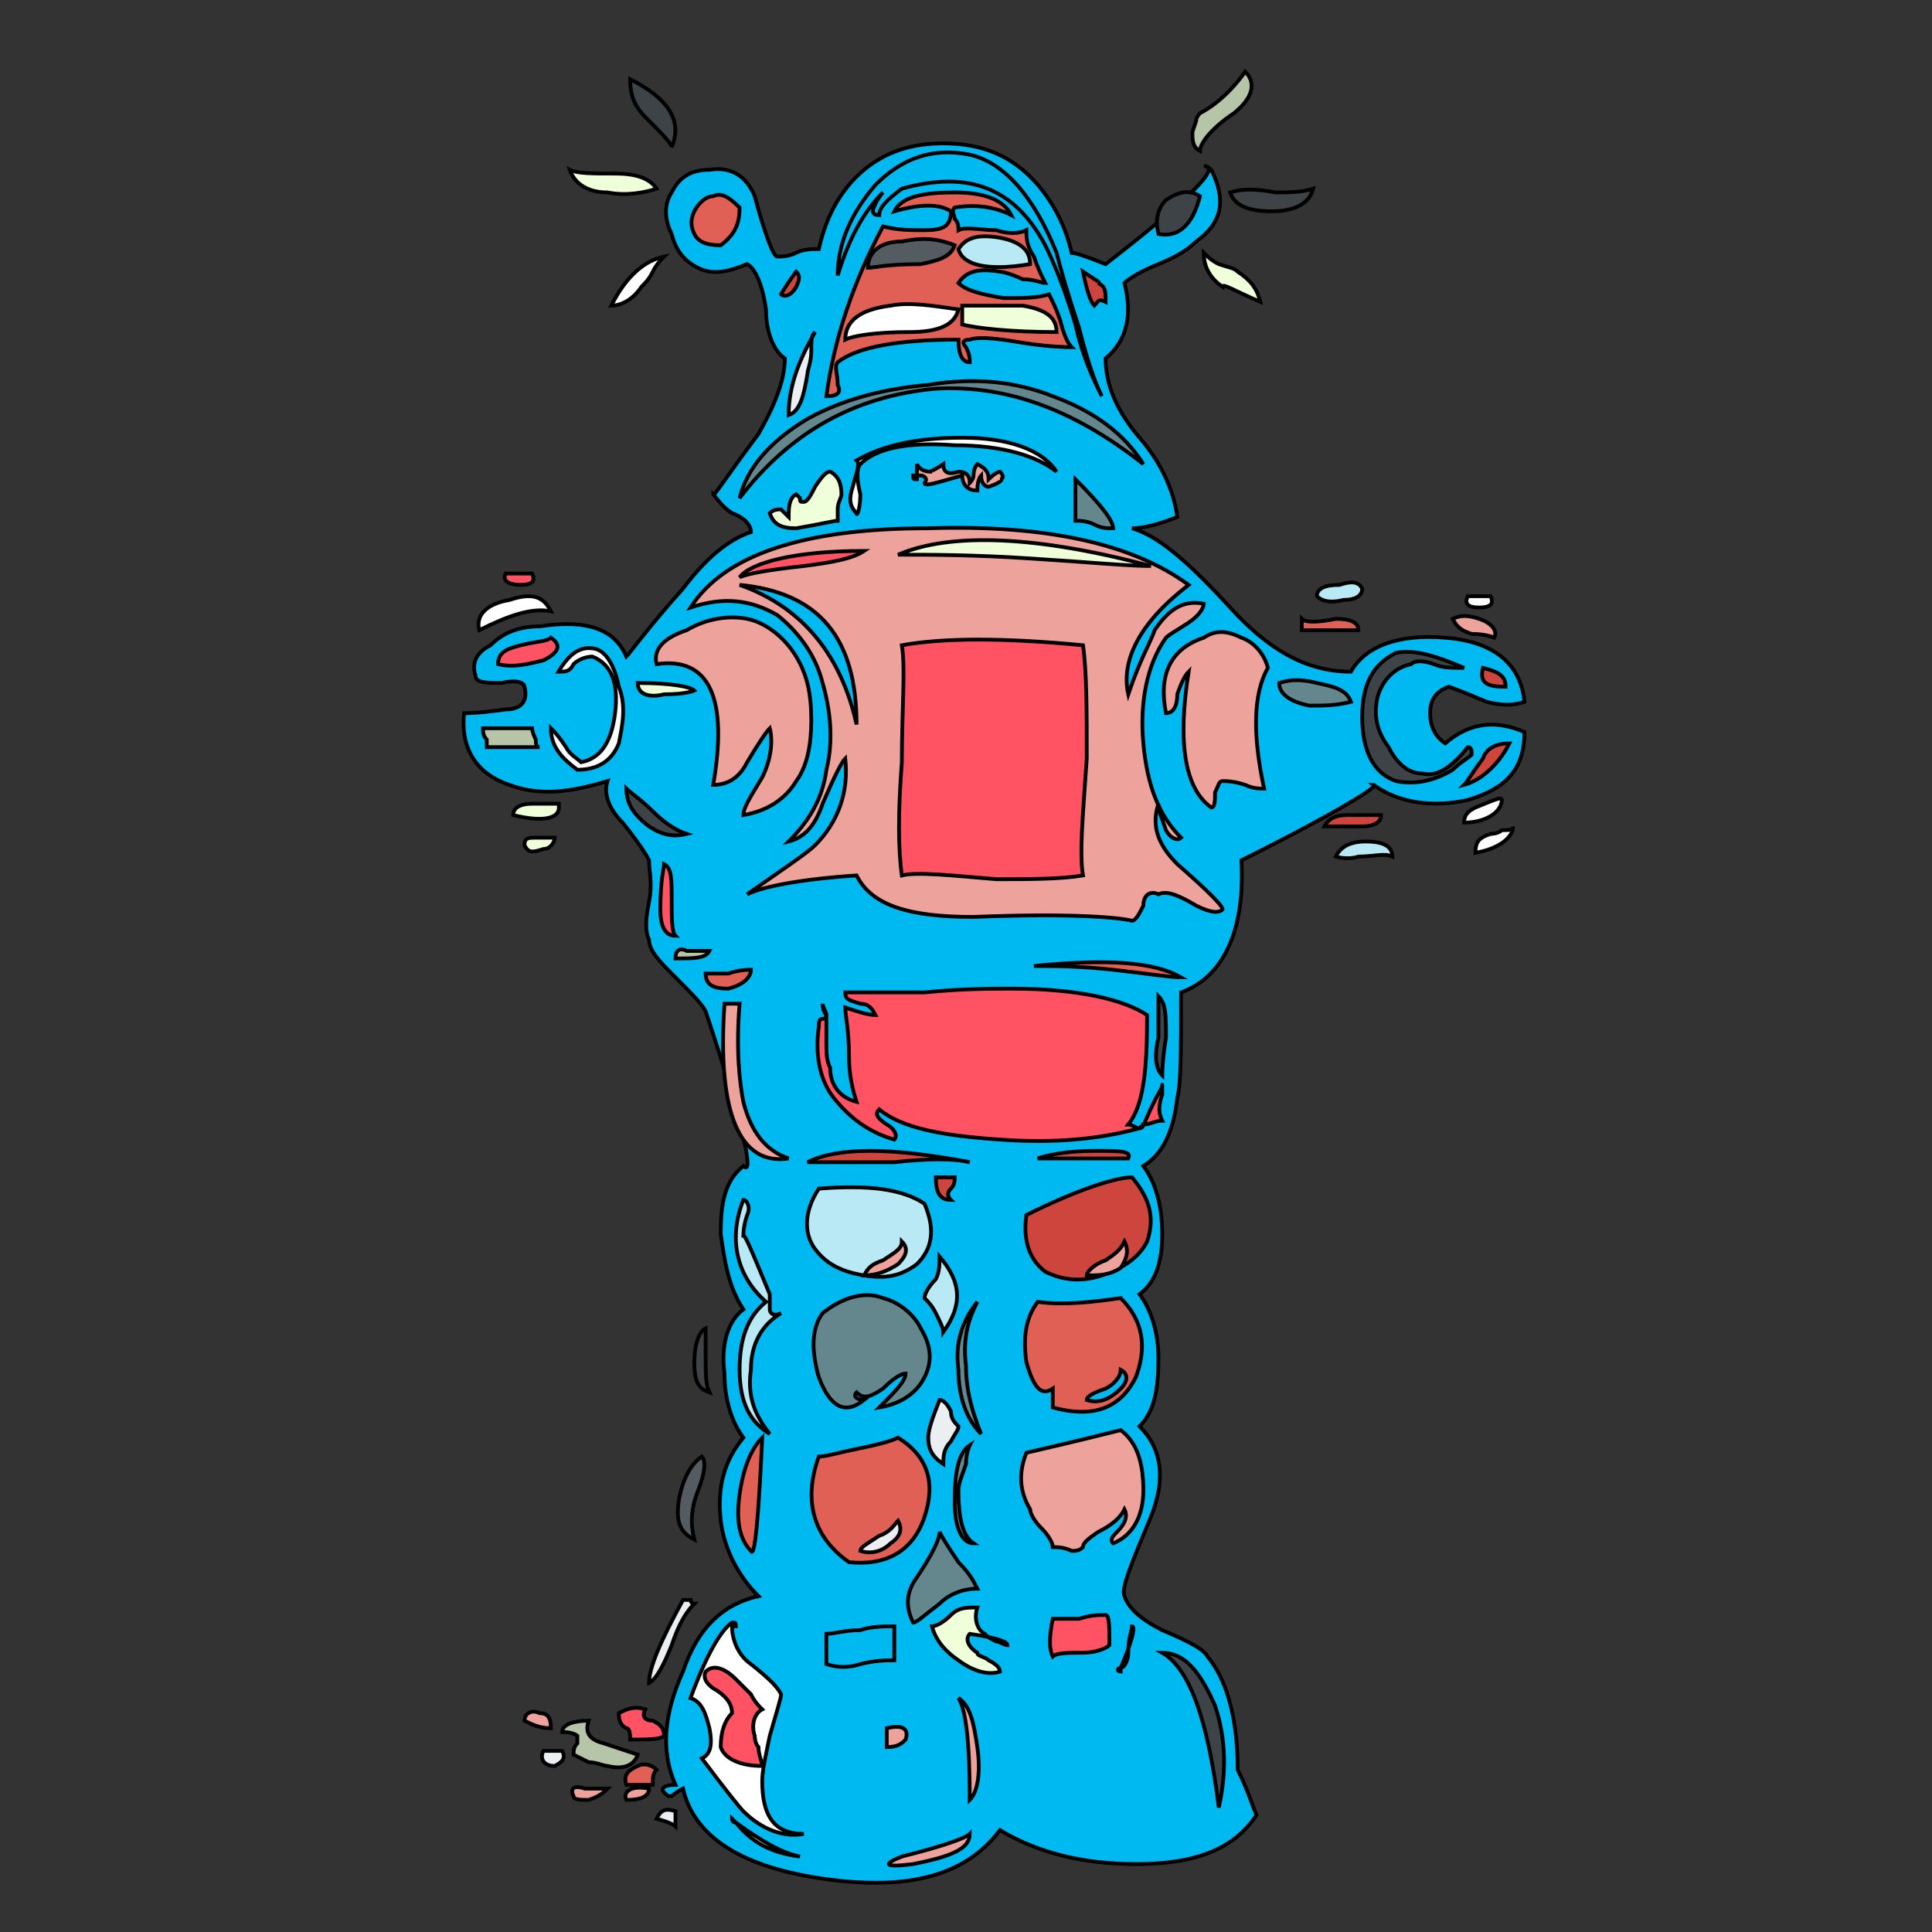
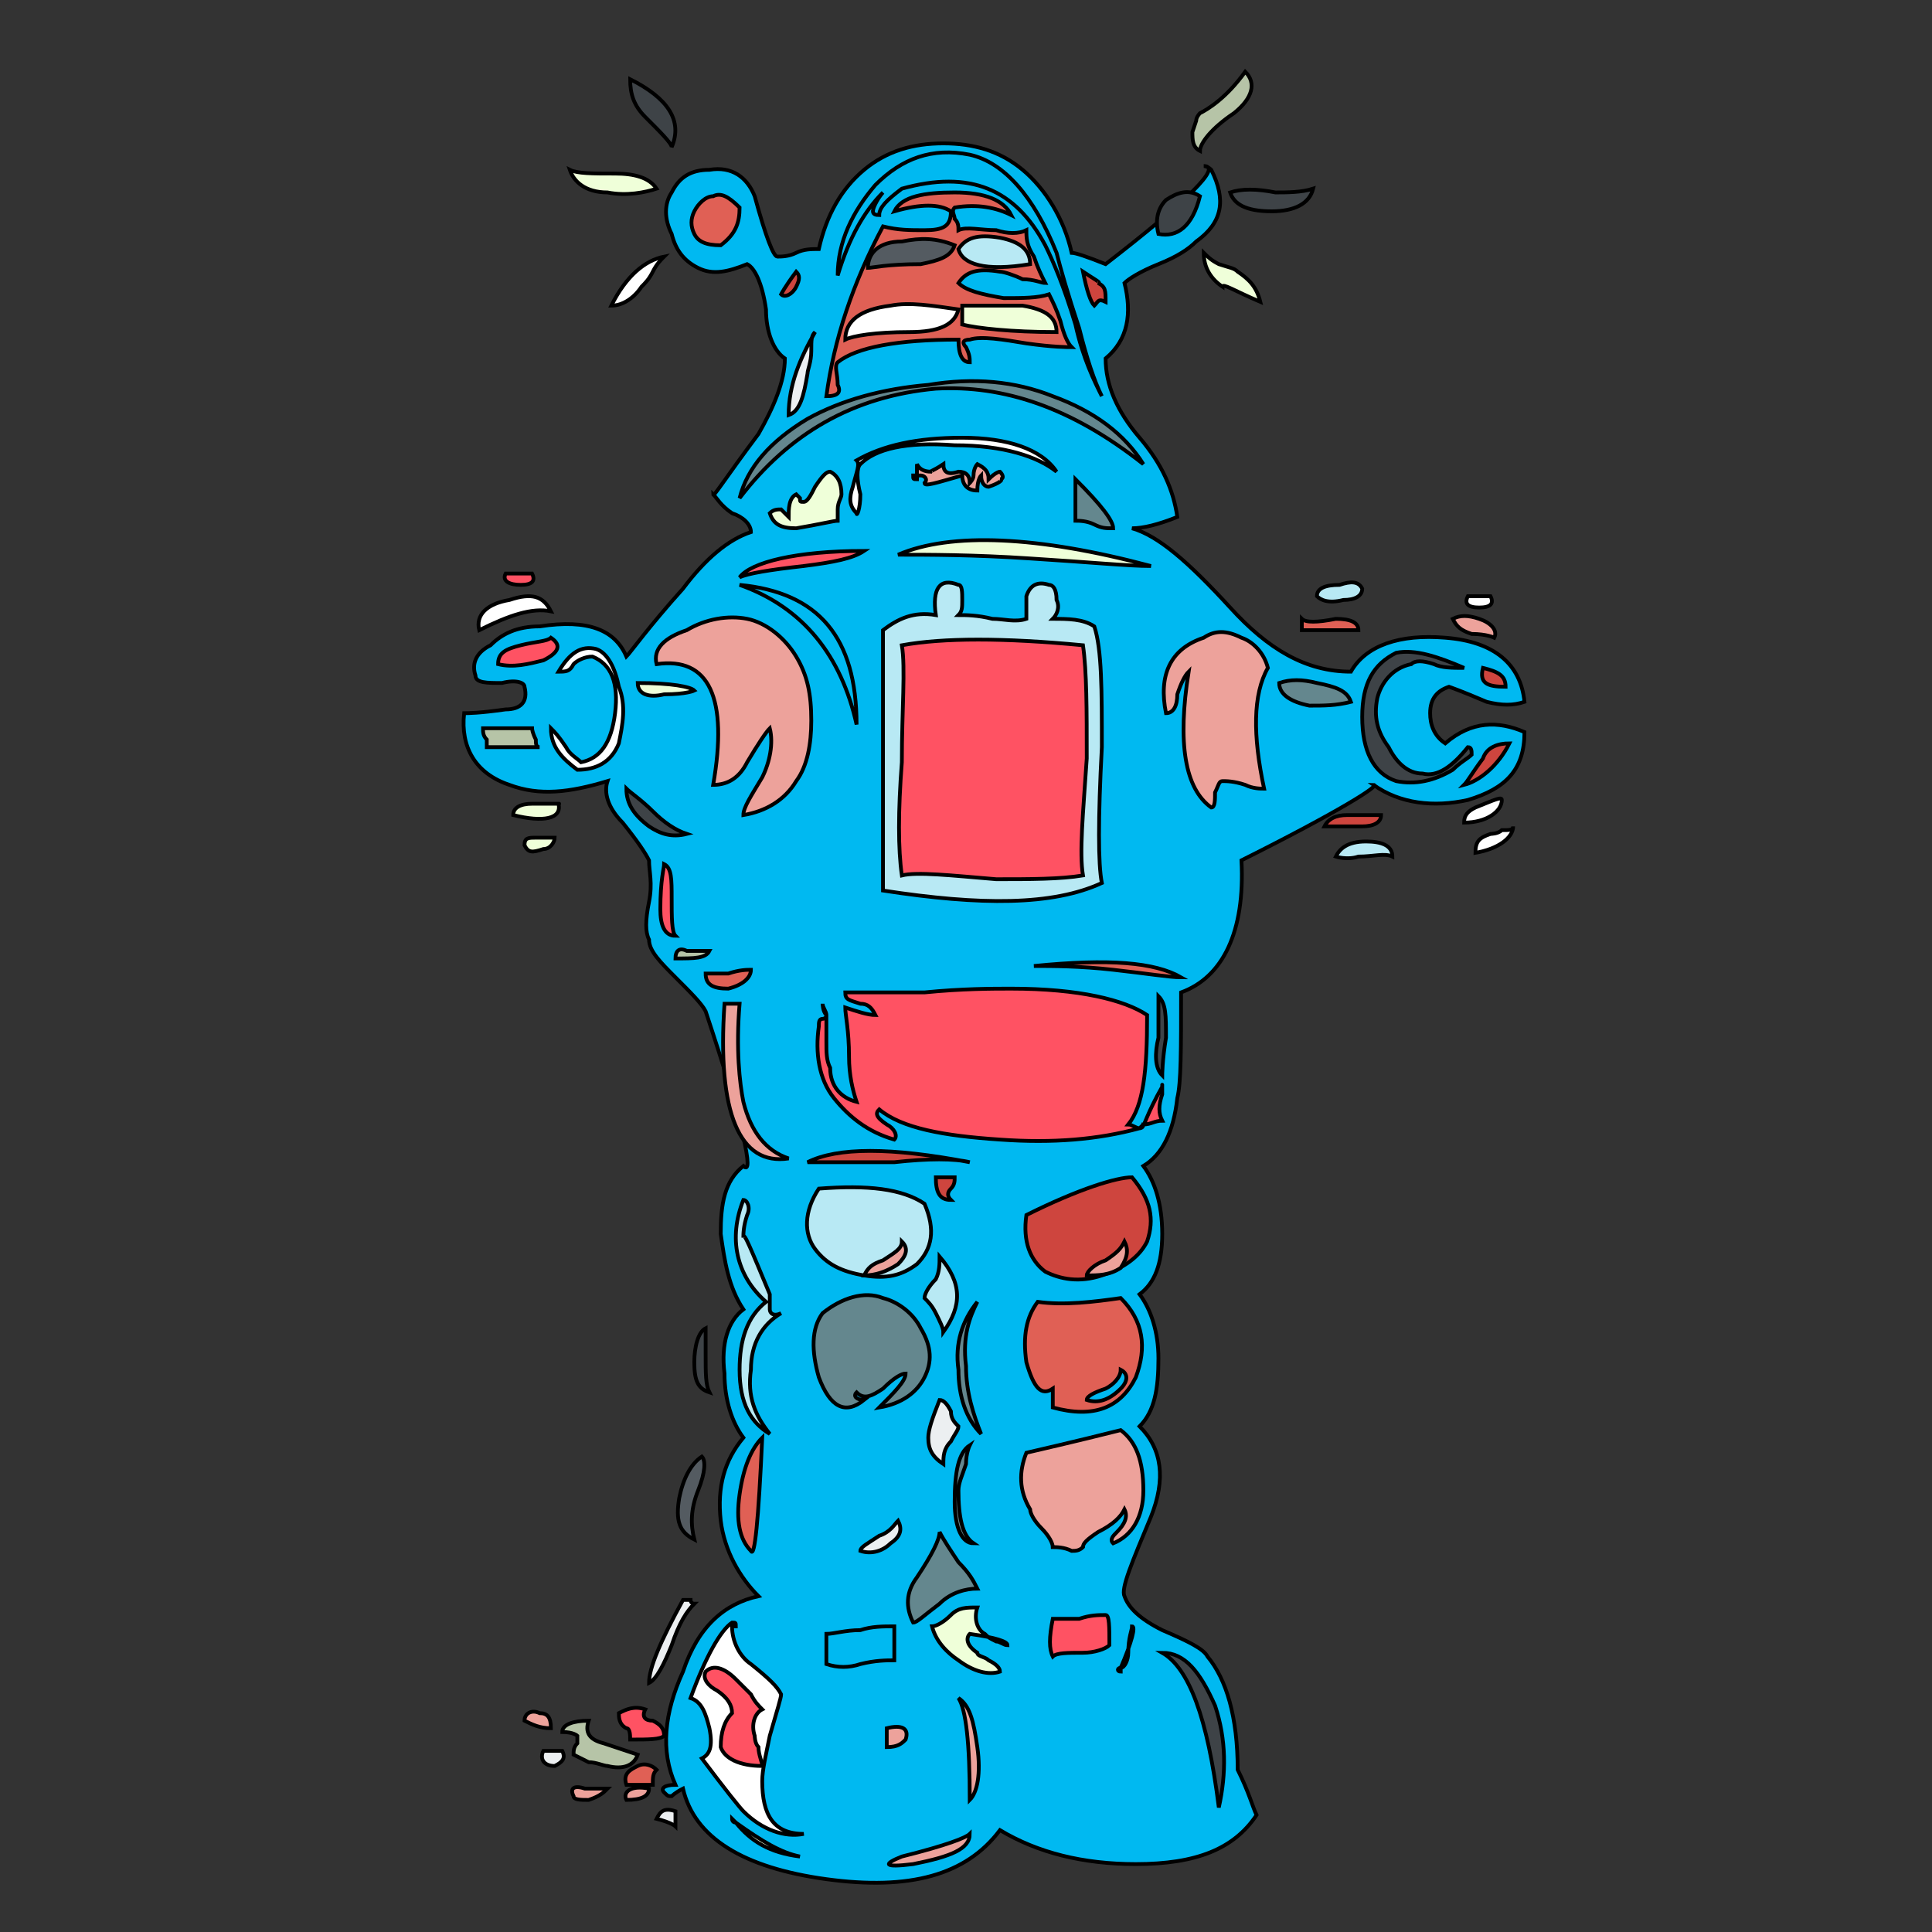
<svg xmlns="http://www.w3.org/2000/svg" id="th_rob_robot-14" width="100%" height="100%" version="1.1" preserveAspectRatio="xMidYMin slice" data-uid="rob_robot-14" data-keyword="rob_robot-14" viewBox="0 0 512 512" data-colors="[&quot;#00b9f1&quot;,&quot;#b6c4a7&quot;,&quot;#b6c4a7&quot;,&quot;#ff5263&quot;,&quot;#ffffff&quot;,&quot;#efffd9&quot;,&quot;#3e4347&quot;,&quot;#b6c4a7&quot;,&quot;#64878e&quot;,&quot;#3e4347&quot;,&quot;#ffffff&quot;,&quot;#efffd9&quot;,&quot;#ff5263&quot;,&quot;#545b61&quot;,&quot;#ce453e&quot;,&quot;#3e4347&quot;,&quot;#ce453e&quot;,&quot;#64878e&quot;,&quot;#b6c4a7&quot;,&quot;#eda29b&quot;,&quot;#e06055&quot;,&quot;#3e4347&quot;,&quot;#ff5263&quot;,&quot;#eda29b&quot;,&quot;#e06055&quot;,&quot;#e06055&quot;,&quot;#eda29b&quot;,&quot;#eda29b&quot;,&quot;#ff5263&quot;,&quot;#efffd9&quot;,&quot;#eda29b&quot;,&quot;#eda29b&quot;,&quot;#ce453e&quot;,&quot;#3e4347&quot;,&quot;#b8e9f4&quot;,&quot;#00b9f1&quot;,&quot;#64878e&quot;,&quot;#eceff1&quot;,&quot;#b8e9f4&quot;,&quot;#eceff1&quot;,&quot;#64878e&quot;,&quot;#eda29b&quot;,&quot;#64878e&quot;,&quot;#64878e&quot;,&quot;#ffffff&quot;,&quot;#efffd9&quot;,&quot;#ffffff&quot;,&quot;#b8e9f4&quot;,&quot;#eda29b&quot;,&quot;#e06055&quot;,&quot;#b6c4a7&quot;,&quot;#ff5263&quot;,&quot;#3e4347&quot;,&quot;#ffffff&quot;,&quot;#b6c4a7&quot;,&quot;#e06055&quot;,&quot;#efffd9&quot;,&quot;#b6c4a7&quot;,&quot;#efffd9&quot;,&quot;#ffffff&quot;,&quot;#eda29b&quot;,&quot;#64878e&quot;,&quot;#64878e&quot;,&quot;#eceff1&quot;,&quot;#eda29b&quot;,&quot;#eceff1&quot;,&quot;#00b9f1&quot;,&quot;#545b61&quot;,&quot;#3e4347&quot;,&quot;#ce453e&quot;,&quot;#3e4347&quot;,&quot;#eceff1&quot;,&quot;#ff5263&quot;,&quot;#b8e9f4&quot;,&quot;#e06055&quot;,&quot;#eceff1&quot;,&quot;#eda29b&quot;,&quot;#ff5263&quot;,&quot;#ff5263&quot;,&quot;#eceff1&quot;,&quot;#eceff1&quot;,&quot;#545b61&quot;,&quot;#00b9f1&quot;,&quot;#3e4347&quot;,&quot;#00b9f1&quot;,&quot;#efffd9&quot;,&quot;#b8e9f4&quot;,&quot;#efffd9&quot;,&quot;#eceff1&quot;,&quot;#545b61&quot;,&quot;#ce453e&quot;,&quot;#efffd9&quot;,&quot;#ffffff&quot;,&quot;#e06055&quot;,&quot;#ce453e&quot;,&quot;#eceff1&quot;,&quot;#545b61&quot;,&quot;#3e4347&quot;,&quot;#b6c4a7&quot;,&quot;#e06055&quot;,&quot;#e06055&quot;,&quot;#b8e9f4&quot;,&quot;#ffffff&quot;,&quot;#b8e9f4&quot;,&quot;#00b9f1&quot;,&quot;#ff5263&quot;,&quot;#efffd9&quot;,&quot;#efffd9&quot;,&quot;#ffffff&quot;,&quot;#efffd9&quot;,&quot;#b8e9f4&quot;,&quot;#545b61&quot;,&quot;#ff5263&quot;]">
  <rect x="0" y="0" width="512" height="512" fill="#333333" stroke="none" />
  <path id="th_rob_robot-14_63" d="M379 189C379 185 381 183 384 182C384 182 387 183 394 186C398 187 401 187 404 186C403 176 396 170 383 169C371 168 362 171 358 178C346 178 336 172 326 161C315 149 307 142 300 140C303 140 307 139 312 137C311 130 308 123 302 116C296 109 293 102 293 95C299 90 300 83 298 75C299 74 302 72 307 70C312 68 315 66 317 64C324 59 325 53 321 45C320 44 319 44 319 44C324 44 315 53 293 70C288 68 285 67 284 67C282 58 277 50 271 45C265 40 258 38 250 38C242 38 235 40 229 45C223 50 219 57 217 66C215 66 213 66 211 67C209 68 207 68 206 68C205 68 203 63 200 52C198 47 194 44 188 45C183 45 180 47 178 51C176 54 176 58 178 62C179 66 181 69 185 71C189 73 193 72 198 70C200 71 202 75 203 82C203 88 205 93 208 95C208 101 205 108 201 115C192 127 189 132 189 131C190 132 191 134 194 136C197 137 199 139 199 141C193 143 187 148 181 156C172 166 167 173 166 174C163 167 156 164 143 166C137 166 133 168 130 171C126 173 125 176 126 179C126 181 129 181 133 181C137 180 139 181 139 182C140 186 138 188 134 188C127 189 124 189 123 189C122 198 126 205 135 208C143 211 151 210 161 207C160 210 161 214 165 218C169 223 171 226 172 228C172 231 173 234 172 239C171 244 171 247 172 249C172 252 175 255 179 259C183 263 186 266 187 268C197 298 200 312 197 309C192 313 191 319 191 327C192 334 193 341 197 347C193 350 191 356 192 364C192 371 194 377 197 381C192 387 190 394 191 403C192 411 196 418 201 423C192 425 185 431 181 443C176 454 175 464 179 473C176 473 175 474 176 475C177 476 177 476 178 476C178 476 179 475 181 474C184 487 197 495 219 498C241 501 256 497 265 485C275 491 287 494 301 494C317 494 327 490 333 481C332 479 331 475 328 469C328 455 325 445 320 439C319 437 315 435 308 432C302 429 299 426 298 423C297 421 300 414 305 402C309 392 308 384 302 378C306 374 307 368 307 360C307 353 305 347 302 343C306 340 308 335 308 327C308 319 306 313 303 309C308 306 311 300 312 291C313 287 313 278 313 263C324 259 330 247 329 228C355 215 366 208 364 208C371 213 380 214 389 212C399 209 404 204 404 194C397 191 390 191 383 197C380 195 379 192 379 189Z " fill-rule="evenodd" fill="#00b9f1" stroke-width="1" stroke="#000000" />
  <path id="th_rob_robot-14_69" d="M160 462C156 461 155 459 156 456C152 456 149 457 149 459C152 459 153 460 153 460L153 462C152 463 152 464 152 465C152 465 154 466 156 467C158 467 160 468 161 468C165 469 168 468 169 465C163 463 160 462 160 462Z " fill-rule="evenodd" fill="#b6c4a7" stroke-width="1" stroke="#000000" />
  <path id="th_rob_robot-14_97" d="M135 159C129 160 126 163 127 167C135 163 141 161 146 162C144 158 141 157 135 159Z " fill-rule="evenodd" fill="#ffffff" stroke-width="1" stroke="#000000" />
  <path id="th_rob_robot-14_100" d="M134 152C133 154 135 155 138 155C141 155 142 154 141 152Z " fill-rule="evenodd" fill="#ff5263" stroke-width="1" stroke="#000000" />
  <path id="th_rob_robot-14_105" d="M170 76C171 75 172 74 173 72C174 70 175 69 176 68C171 69 166 73 162 81C165 81 168 79 170 76Z " fill-rule="evenodd" fill="#ffffff" stroke-width="1" stroke="#000000" />
  <path id="th_rob_robot-14_110" d="M163 46C157 46 153 46 151 45C152 48 155 51 161 51C166 52 171 51 174 50C172 47 168 46 163 46Z " fill-rule="evenodd" fill="#efffd9" stroke-width="1" stroke="#000000" />
  <path id="th_rob_robot-14_111" d="M167 21C167 25 168 28 171 31C175 35 178 38 178 39C181 32 177 26 167 21Z " fill-rule="evenodd" fill="#3e4347" stroke-width="1" stroke="#000000" />
  <path id="th_rob_robot-14_112" d="M327 30C332 26 333 22 330 19C325 26 320 29 318 30C318 30 317 31 317 32L316 35C316 37 316 39 318 40C318 38 321 34 327 30Z " fill-rule="evenodd" fill="#b6c4a7" stroke-width="1" stroke="#000000" />
-   <path id="th_rob_robot-14_0" d="M277 278C275 274 272 273 269 276C265 278 265 281 269 284C274 285 277 283 277 278Z " fill-rule="evenodd" fill="#00b9f1" stroke-width="1" stroke="#000000" />
  <path id="th_rob_robot-14_1" d="M243 282C244 284 245 284 247 284C250 281 252 279 252 277C246 274 242 274 240 279C241 279 242 280 243 282Z " fill-rule="evenodd" fill="#00b9f1" stroke-width="1" stroke="#000000" />
  <path id="th_rob_robot-14_2" d="M247 198L280 198C283 191 283 184 280 177C277 176 271 175 264 176C254 176 248 176 247 176C244 185 244 192 247 198Z " fill-rule="evenodd" fill="#ffffff" stroke-width="1" stroke="#000000" />
  <path id="th_rob_robot-14_3" d="M238 233C237 226 236 216 237 203C237 185 237 174 237 171C237 169 238 168 240 167C243 167 251 167 265 167C275 167 282 167 288 168C290 189 290 211 288 233C271 236 254 236 238 233Z " fill-rule="evenodd" fill="#eda29b" stroke-width="1" stroke="#000000" />
  <path id="th_rob_robot-14_4" d="M279 164C280 163 281 161 280 159C280 156 279 155 278 155C275 154 273 155 272 158C272 159 272 160 272 162C272 163 272 164 272 164C269 165 266 164 263 164C259 163 256 163 254 163C255 162 255 161 255 159C255 157 255 155 254 155C249 153 247 156 248 163C242 162 238 164 234 167C234 196 234 219 234 236C260 240 279 240 292 234C291 229 291 217 292 198C292 183 292 172 290 166C287 164 283 164 279 164Z " fill-rule="evenodd" fill="#b8e9f4" stroke-width="1" stroke="#000000" />
  <path id="th_rob_robot-14_5" d="M254 75C251 72 246 71 239 72C232 73 228 75 227 78C239 81 248 80 254 75Z " fill-rule="evenodd" fill="#545b61" stroke-width="1" stroke="#000000" />
  <path id="th_rob_robot-14_6" d="M393 201C394 198 397 197 400 197C397 203 392 207 388 208C389 207 390 205 393 201Z " fill-rule="evenodd" fill="#ce453e" stroke-width="1" stroke="#000000" />
  <path id="th_rob_robot-14_7" d="M361 190C361 181 364 176 370 173C375 172 381 174 388 177C385 177 382 177 380 176C377 175 375 175 374 176C369 177 366 181 365 185C364 190 365 194 368 198C370 202 373 205 377 205C381 206 385 203 389 198C390 198 390 199 390 200C389 201 387 202 385 204C380 207 375 208 370 207C364 205 361 199 361 190Z " fill-rule="evenodd" fill="#3e4347" stroke-width="1" stroke="#000000" />
  <path id="th_rob_robot-14_8" d="M399 182C394 182 392 181 393 177C397 178 399 179 399 182Z " fill-rule="evenodd" fill="#ce453e" stroke-width="1" stroke="#000000" />
  <path id="th_rob_robot-14_9" d="M349 181C354 182 357 183 358 186C354 187 351 187 347 187C342 186 339 184 339 181C342 180 345 180 349 181Z " fill-rule="evenodd" fill="#64878e" stroke-width="1" stroke="#000000" />
  <path id="th_rob_robot-14_10" d="M330 208C327 207 325 207 324 207C323 207 323 208 322 210C322 212 322 214 321 214C314 209 312 197 315 178C314 179 313 181 312 184C312 187 311 189 309 189C307 179 310 172 319 169C322 167 325 167 329 169C332 170 335 173 336 177C332 184 332 195 335 209C334 209 332 209 330 208Z " fill-rule="evenodd" fill="#eda29b" stroke-width="1" stroke="#000000" />
-   <path id="th_rob_robot-14_11" d="M303 240C302 242 301 244 300 244C296 243 282 242 258 243C241 243 231 240 227 232C212 233 202 235 198 237C208 230 214 226 216 224C222 218 225 210 224 201C223 202 221 206 218 213C216 219 213 222 209 223C214 218 218 212 219 204C221 196 220 188 218 181C216 173 211 167 206 163C199 159 192 158 183 161C192 147 213 140 246 140C277 139 300 144 315 155C302 165 297 175 299 184C302 175 305 170 306 167C310 161 314 159 319 160C319 161 318 163 315 165C312 167 310 168 309 169C304 176 302 186 303 197C304 208 307 216 313 222C312 223 310 222 309 220C308 217 307 215 307 213C305 219 307 224 312 229C320 236 324 240 324 241C323 242 321 242 317 240C312 237 309 236 307 237C305 236 303 237 303 240Z " fill-rule="evenodd" fill="#eda29b" stroke-width="1" stroke="#000000" />
  <path id="th_rob_robot-14_12" d="M313 259C310 259 304 258 295 257C286 256 279 256 274 256C294 254 306 255 313 259Z " fill-rule="evenodd" fill="#e06055" stroke-width="1" stroke="#000000" />
  <path id="th_rob_robot-14_13" d="M307 275C307 270 307 266 307 264C309 266 309 269 309 275C308 281 308 285 308 285C306 283 306 279 307 275Z " fill-rule="evenodd" fill="#3e4347" stroke-width="1" stroke="#000000" />
  <path id="th_rob_robot-14_14" d="M303 298C303 299 302 299 302 299C291 302 279 303 265 302C250 301 239 299 233 294C232 295 232 296 235 298C237 299 238 301 237 302C230 300 225 296 221 291C217 286 216 279 217 272C217 271 217 270 218 270C218 270 219 270 219 269C218 268 218 266 218 266C218 267 219 268 219 269C219 270 219 272 219 276C219 279 219 281 220 283C220 288 223 291 227 292C226 289 225 285 225 280C225 273 224 269 224 267C227 268 230 269 232 269C231 267 230 266 228 266C225 265 224 265 224 263C228 263 235 263 245 263C255 262 263 262 268 262C286 262 298 265 304 269C304 284 303 293 299 298C300 298 301 299 302 299L303 298C303 299 304 295 308 288C308 287 308 287 308 290C307 293 307 295 308 297C306 297 305 298 303 298Z " fill-rule="evenodd" fill="#ff5263" stroke-width="1" stroke="#000000" />
-   <path id="th_rob_robot-14_15" d="M275 307C278 306 283 305 290 305C297 305 300 305 299 307Z " fill-rule="evenodd" fill="#ce453e" stroke-width="1" stroke="#000000" />
  <path id="th_rob_robot-14_16" d="M300 312C305 318 306 323 304 329C302 333 298 336 292 338C286 340 281 339 277 337C273 334 271 329 272 322C286 315 296 312 300 312Z " fill-rule="evenodd" fill="#ce453e" stroke-width="1" stroke="#000000" />
  <path id="th_rob_robot-14_17" d="M279 368C276 370 274 368 272 361C271 354 272 349 275 345C282 346 290 345 297 344C303 350 304 357 301 365C297 373 290 376 279 373Z " fill-rule="evenodd" fill="#e06055" stroke-width="1" stroke="#000000" />
  <path id="th_rob_robot-14_18" d="M296 406C298 404 299 402 298 400C297 402 295 404 291 406C288 408 287 409 287 410C286 411 285 411 284 411C282 410 280 410 279 410C279 409 278 407 276 405C274 403 273 401 273 400C270 395 270 390 272 385C285 382 293 380 297 379C301 382 303 387 303 395C303 402 300 407 295 409C294 408 295 407 296 406Z " fill-rule="evenodd" fill="#eda29b" stroke-width="1" stroke="#000000" />
  <path id="th_rob_robot-14_19" d="M299 438C299 440 298 442 297 442C297 443 297 443 297 443C296 443 296 442 297 442C300 435 301 431 300 431C300 432 299 434 299 438Z " fill-rule="evenodd" fill="#00b9f1" stroke-width="1" stroke="#000000" />
  <path id="th_rob_robot-14_20" d="M287 438C283 438 280 438 279 439C278 437 278 434 279 429C281 429 284 429 286 429C289 428 291 428 293 428C294 428 294 431 294 436C293 437 290 438 287 438Z " fill-rule="evenodd" fill="#ff5263" stroke-width="1" stroke="#000000" />
  <path id="th_rob_robot-14_21" d="M254 440C251 438 248 435 247 431C248 431 250 430 252 428C254 426 256 426 259 426C258 429 259 432 261 433C262 434 262 434 264 435C265 435 266 436 267 436C267 435 264 434 257 433C256 434 256 436 259 438C259 439 261 439 262 440C264 441 265 442 265 443C262 444 258 443 254 440Z " fill-rule="evenodd" fill="#efffd9" stroke-width="1" stroke="#000000" />
  <path id="th_rob_robot-14_22" d="M254 450C257 452 258 456 259 463C260 470 259 475 257 477C257 462 256 453 254 450Z " fill-rule="evenodd" fill="#eda29b" stroke-width="1" stroke="#000000" />
  <path id="th_rob_robot-14_23" d="M239 492C251 489 256 487 257 486C257 490 252 492 242 494C234 495 234 494 239 492Z " fill-rule="evenodd" fill="#eda29b" stroke-width="1" stroke="#000000" />
  <path id="th_rob_robot-14_24" d="M219 433C221 433 224 432 228 432C231 431 234 431 237 431L237 440C235 440 232 440 228 441C225 442 222 442 219 441Z " fill-rule="evenodd" fill="#00b9f1" stroke-width="1" stroke="#000000" />
-   <path id="th_rob_robot-14_25" d="M227 384C232 383 236 382 238 381C246 386 248 393 245 402C242 411 235 415 225 414C215 407 213 397 217 386C219 386 222 385 227 384Z " fill-rule="evenodd" fill="#e06055" stroke-width="1" stroke="#000000" />
  <path id="th_rob_robot-14_26" d="M245 319C248 326 247 331 243 335C239 338 235 339 229 338C223 337 219 335 216 331C213 327 213 321 217 315C230 314 239 315 245 319Z " fill-rule="evenodd" fill="#b8e9f4" stroke-width="1" stroke="#000000" />
  <path id="th_rob_robot-14_27" d="M257 308C253 307 246 307 237 308C226 308 219 308 214 308C222 304 236 304 257 308Z " fill-rule="evenodd" fill="#ce453e" stroke-width="1" stroke="#000000" />
  <path id="th_rob_robot-14_28" d="M253 398C253 390 254 385 257 383C257 383 256 385 256 388C255 391 254 393 254 395C254 402 255 407 258 409C255 409 253 405 253 398Z " fill-rule="evenodd" fill="#64878e" stroke-width="1" stroke="#000000" />
  <path id="th_rob_robot-14_29" d="M252 374C252 376 253 377 254 378C254 379 253 380 252 382C250 384 250 386 250 388C247 386 246 384 246 381C246 379 247 376 249 371C250 371 251 372 252 374Z " fill-rule="evenodd" fill="#eceff1" stroke-width="1" stroke="#000000" />
  <path id="th_rob_robot-14_30" d="M250 353C250 352 249 350 248 348C247 346 246 345 245 344C245 343 246 341 248 339C249 337 249 335 249 333C255 340 255 346 250 353Z " fill-rule="evenodd" fill="#b8e9f4" stroke-width="1" stroke="#000000" />
  <path id="th_rob_robot-14_31" d="M248 312L253 312C253 313 253 314 252 315C251 316 251 317 252 318C249 318 248 316 248 312Z " fill-rule="evenodd" fill="#ce453e" stroke-width="1" stroke="#000000" />
  <path id="th_rob_robot-14_32" d="M229 371C224 375 220 373 217 365C215 358 215 352 218 348C223 344 229 342 234 344C238 345 242 348 244 352C247 357 247 361 245 365C243 369 239 372 233 373C237 369 240 366 240 364C239 364 237 365 234 368C231 370 229 371 227 369C226 370 227 371 229 371Z " fill-rule="evenodd" fill="#64878e" stroke-width="1" stroke="#000000" />
  <path id="th_rob_robot-14_33" d="M235 463L235 458C239 457 241 458 240 461C239 462 238 463 235 463Z " fill-rule="evenodd" fill="#eda29b" stroke-width="1" stroke="#000000" />
  <path id="th_rob_robot-14_34" d="M254 414C257 417 258 419 259 421C256 421 252 422 249 425C245 428 243 430 242 430C240 426 240 422 243 418C247 412 249 408 249 406C250 408 252 411 254 414Z " fill-rule="evenodd" fill="#64878e" stroke-width="1" stroke="#000000" />
  <path id="th_rob_robot-14_35" d="M254 363C253 356 255 350 259 345C257 349 255 354 256 362C256 369 258 375 260 380C256 376 254 370 254 363Z " fill-rule="evenodd" fill="#64878e" stroke-width="1" stroke="#000000" />
  <path id="th_rob_robot-14_36" d="M188 458C187 454 186 451 183 450C187 439 191 432 194 430C195 430 195 430 195 431C195 431 195 431 194 431C194 435 196 439 199 441C204 445 206 447 207 449C207 450 206 453 204 460C203 465 202 469 202 472C202 481 205 486 213 486C208 487 202 485 197 480C196 479 192 474 186 466C188 465 189 463 188 458Z " fill-rule="evenodd" fill="#ffffff" stroke-width="1" stroke="#000000" />
  <path id="th_rob_robot-14_37" d="M194 482L195 483C202 488 207 491 212 492C204 491 199 488 195 483C194 483 194 482 194 482Z " fill-rule="evenodd" fill="#efffd9" stroke-width="1" stroke="#000000" />
  <path id="th_rob_robot-14_38" d="M196 396C197 389 199 384 202 381C201 403 200 413 199 411C196 408 195 403 196 396Z " fill-rule="evenodd" fill="#e06055" stroke-width="1" stroke="#000000" />
  <path id="th_rob_robot-14_39" d="M197 318C198 318 199 320 198 322C197 325 197 327 197 328C197 326 199 331 204 343C204 343 204 345 204 347C204 348 205 349 207 348C202 351 199 356 199 363C198 370 200 375 204 380C199 377 196 372 196 363C196 355 198 349 203 345C195 338 193 328 197 318Z " fill-rule="evenodd" fill="#b8e9f4" stroke-width="1" stroke="#000000" />
  <path id="th_rob_robot-14_40" d="M196 266C195 278 196 287 197 292C199 300 203 305 209 307C196 309 190 295 192 266Z " fill-rule="evenodd" fill="#eda29b" stroke-width="1" stroke="#000000" />
  <path id="th_rob_robot-14_41" d="M193 258C196 257 198 257 199 257C199 259 197 261 193 262C189 262 187 261 187 258C189 258 191 258 193 258Z " fill-rule="evenodd" fill="#e06055" stroke-width="1" stroke="#000000" />
  <path id="th_rob_robot-14_42" d="M182 252C186 252 188 252 188 252C187 254 184 254 179 254C179 252 180 251 182 252Z " fill-rule="evenodd" fill="#b6c4a7" stroke-width="1" stroke="#000000" />
  <path id="th_rob_robot-14_43" d="M178 238C178 243 178 247 179 248C176 248 175 245 175 241C175 233 176 230 176 229C178 230 178 233 178 238Z " fill-rule="evenodd" fill="#ff5263" stroke-width="1" stroke="#000000" />
  <path id="th_rob_robot-14_44" d="M173 215C176 218 179 220 182 221C178 222 175 221 172 219C168 216 166 213 166 209C167 210 170 212 173 215Z " fill-rule="evenodd" fill="#3e4347" stroke-width="1" stroke="#000000" />
  <path id="th_rob_robot-14_45" d="M146 193C147 194 148 195 150 198C151 200 153 201 154 202C159 201 162 197 163 189C164 181 162 176 157 174C155 174 153 175 152 176C151 178 150 178 148 178C151 173 154 171 158 172C161 173 163 177 164 182C166 187 165 192 164 197C162 202 158 204 153 204C149 201 146 198 146 193Z " fill-rule="evenodd" fill="#ffffff" stroke-width="1" stroke="#000000" />
  <path id="th_rob_robot-14_46" d="M129 196C128 195 128 194 128 193L141 193C141 193 141 194 142 196C142 197 142 198 143 198C141 198 137 198 129 198C129 197 129 197 129 196Z " fill-rule="evenodd" fill="#b6c4a7" stroke-width="1" stroke="#000000" />
  <path id="th_rob_robot-14_47" d="M138 171C142 170 145 170 146 169C149 171 148 173 144 175C140 176 136 177 132 176C132 173 134 172 138 171Z " fill-rule="evenodd" fill="#ff5263" stroke-width="1" stroke="#000000" />
  <path id="th_rob_robot-14_48" d="M176 184C172 185 169 184 169 181C178 181 183 182 184 183C184 183 182 184 176 184Z " fill-rule="evenodd" fill="#efffd9" stroke-width="1" stroke="#000000" />
  <path id="th_rob_robot-14_49" d="M211 174C214 179 215 184 215 191C215 197 214 203 211 207C208 212 203 215 197 216C197 214 199 211 202 206C204 202 205 197 204 193C203 194 201 197 198 202C196 206 193 208 189 208C193 185 188 174 174 176C173 172 176 169 182 167C187 164 193 163 198 164C203 165 208 169 211 174Z " fill-rule="evenodd" fill="#eda29b" stroke-width="1" stroke="#000000" />
  <path id="th_rob_robot-14_50" d="M212 132C212 133 212 133 213 133C214 133 215 131 216 129C218 126 219 125 220 125C222 126 223 128 223 131C223 132 222 133 222 135C222 136 222 137 222 138C221 138 217 139 211 140C207 140 205 139 204 136C205 135 206 135 207 135C208 136 209 137 209 137C209 135 209 132 211 131C211 131 211 131 212 132Z " fill-rule="evenodd" fill="#efffd9" stroke-width="1" stroke="#000000" />
  <path id="th_rob_robot-14_51" d="M228 131C228 135 227 137 227 136C225 134 225 132 226 129C227 125 228 123 227 122C234 118 243 116 255 116C267 116 276 119 280 125C275 121 266 118 253 118C240 117 232 119 228 123C227 124 227 127 228 131Z " fill-rule="evenodd" fill="#ffffff" stroke-width="1" stroke="#000000" />
  <path id="th_rob_robot-14_52" d="M244 126C243 126 243 126 243 127C242 127 242 127 242 126C242 126 242 126 243 126L243 123C244 125 246 125 247 125C246 125 247 125 250 123C250 125 251 126 254 125C256 125 257 126 257 128C257 128 258 127 258 126C258 124 259 123 259 123C261 124 262 125 262 127C264 125 265 125 265 125C266 126 266 127 265 127C266 127 265 128 262 129C261 129 260 128 260 126C260 126 259 127 259 130C256 130 255 128 255 126C248 128 245 129 245 128C246 127 245 126 244 126Z " fill-rule="evenodd" fill="#eda29b" stroke-width="1" stroke="#000000" />
  <path id="th_rob_robot-14_53" d="M290 139C288 138 286 138 285 138L285 127C292 134 295 138 295 140C293 140 292 140 290 139Z " fill-rule="evenodd" fill="#64878e" stroke-width="1" stroke="#000000" />
  <path id="th_rob_robot-14_54" d="M214 111C223 106 234 103 246 102C258 100 269 101 279 105C290 109 298 115 303 123C284 108 266 102 248 103C226 105 209 115 196 132C198 124 204 117 214 111Z " fill-rule="evenodd" fill="#64878e" stroke-width="1" stroke="#000000" />
  <path id="th_rob_robot-14_55" d="M215 93C215 96 214 98 214 99C213 105 212 109 209 110C209 102 212 95 216 88C215 89 215 90 215 93Z " fill-rule="evenodd" fill="#eceff1" stroke-width="1" stroke="#000000" />
  <path id="th_rob_robot-14_56" d="M211 72C212 73 212 74 211 76C210 78 208 79 207 78C207 78 208 76 211 72Z " fill-rule="evenodd" fill="#ce453e" stroke-width="1" stroke="#000000" />
  <path id="th_rob_robot-14_57" d="M245 61C250 61 252 60 252 56C249 54 244 54 237 56C239 52 245 51 253 51C261 51 266 53 268 57C264 55 259 54 253 55C252 56 253 57 253 58C254 59 254 60 254 61C256 60 260 61 264 61C267 62 270 62 272 61C272 63 272 65 274 68C275 71 276 73 277 75C276 75 274 74 271 74C269 73 266 72 265 72C259 71 256 72 254 75C256 77 260 78 266 79C271 79 275 79 278 78C279 80 280 82 281 85C282 89 283 91 284 92C283 92 279 92 272 91C266 90 260 89 257 90C255 90 255 91 256 92C257 94 257 95 257 96C255 96 254 94 254 90C238 90 227 92 222 96C221 97 222 99 222 102C223 104 222 105 219 105C221 90 226 75 234 60C238 61 241 61 245 61Z " fill-rule="evenodd" fill="#e06055" stroke-width="1" stroke="#000000" />
  <path id="th_rob_robot-14_58" d="M280 67C281 71 283 78 286 87C288 95 290 101 292 105C290 101 287 95 285 86C282 76 279 69 277 65C269 50 257 45 239 50C235 53 233 55 233 57C231 57 231 56 232 54C233 52 234 51 234 51C229 56 225 63 222 73C222 64 226 56 232 49C239 42 247 39 257 41C266 43 274 52 280 67Z " fill-rule="evenodd" fill="#00b9f1" stroke-width="1" stroke="#000000" />
  <path id="th_rob_robot-14_59" d="M290 81C289 80 288 77 287 72C290 74 292 75 291 75C293 76 293 77 293 80C291 79 291 80 290 81Z " fill-rule="evenodd" fill="#ce453e" stroke-width="1" stroke="#000000" />
  <path id="th_rob_robot-14_60" d="M308 438C314 438 318 443 322 452C325 461 325 470 323 479C320 455 315 442 308 438Z " fill-rule="evenodd" fill="#3e4347" stroke-width="1" stroke="#000000" />
  <path id="th_rob_robot-14_61" d="M184 62C183 60 183 58 184 56C185 54 187 52 189 52C191 51 193 52 196 55C196 59 195 62 191 65C187 65 185 64 184 62Z " fill-rule="evenodd" fill="#e06055" stroke-width="1" stroke="#000000" />
  <path id="th_rob_robot-14_62" d="M307 62C306 58 307 55 309 53C312 51 315 50 318 52C316 60 312 63 307 62Z " fill-rule="evenodd" fill="#3e4347" stroke-width="1" stroke="#000000" />
  <path id="th_rob_robot-14_64" d="M179 484L179 480C176 479 175 480 174 482C178 483 179 484 179 484Z " fill-rule="evenodd" fill="#eceff1" stroke-width="1" stroke="#000000" />
  <path id="th_rob_robot-14_65" d="M172 474C167 473 165 475 166 477C170 477 172 476 172 474Z " fill-rule="evenodd" fill="#eda29b" stroke-width="1" stroke="#000000" />
  <path id="th_rob_robot-14_66" d="M156 477C159 476 160 475 161 474C160 474 158 474 155 474C152 473 151 474 152 476C152 477 154 477 156 477Z " fill-rule="evenodd" fill="#eda29b" stroke-width="1" stroke="#000000" />
  <path id="th_rob_robot-14_67" d="M173 473C173 471 173 470 174 469C173 468 171 467 169 468C167 469 165 470 166 473Z " fill-rule="evenodd" fill="#e06055" stroke-width="1" stroke="#000000" />
  <path id="th_rob_robot-14_68" d="M144 464C143 466 144 468 147 468C149 467 150 466 149 464Z " fill-rule="evenodd" fill="#eceff1" stroke-width="1" stroke="#000000" />
  <path id="th_rob_robot-14_70" d="M146 458C146 455 145 454 143 454C141 453 139 454 139 456C141 457 143 458 146 458Z " fill-rule="evenodd" fill="#eda29b" stroke-width="1" stroke="#000000" />
  <path id="th_rob_robot-14_71" d="M166 458C167 458 167 460 167 461C172 461 175 461 176 460C176 458 175 457 173 456C171 456 170 455 171 453C168 452 166 453 164 454C164 455 164 457 166 458Z " fill-rule="evenodd" fill="#ff5263" stroke-width="1" stroke="#000000" />
  <path id="th_rob_robot-14_72" d="M190 448C193 450 194 452 194 454C192 456 191 459 191 463C192 466 196 468 202 468C202 467 201 465 201 463C200 462 200 460 200 460C199 457 200 454 202 453C201 452 200 451 199 449C197 447 196 446 195 445C192 442 189 441 187 443C186 445 188 447 190 448Z " fill-rule="evenodd" fill="#ff5263" stroke-width="1" stroke="#000000" />
  <path id="th_rob_robot-14_73" d="M183 424C182 424 181 424 181 424C175 435 172 442 172 446C174 445 176 441 178 436C180 430 182 427 184 425C184 425 183 425 183 424Z " fill-rule="evenodd" fill="#eceff1" stroke-width="1" stroke="#000000" />
  <path id="th_rob_robot-14_74" d="M233 407C230 409 228 410 228 411C231 412 234 411 236 409C239 407 239 405 238 403C237 404 236 406 233 407Z " fill-rule="evenodd" fill="#eceff1" stroke-width="1" stroke="#000000" />
  <path id="th_rob_robot-14_75" d="M185 395C187 390 187 387 186 386C183 388 181 392 180 397C179 403 180 406 184 408C183 404 183 400 185 395Z " fill-rule="evenodd" fill="#545b61" stroke-width="1" stroke="#000000" />
  <path id="th_rob_robot-14_76" d="M297 368C299 366 299 364 297 363C297 365 295 367 293 368C290 369 288 370 288 371C291 372 294 371 297 368Z " fill-rule="evenodd" fill="#00b9f1" stroke-width="1" stroke="#000000" />
  <path id="th_rob_robot-14_77" d="M184 361C184 366 185 368 188 369C187 367 187 364 187 359C187 355 187 353 187 352C185 353 184 357 184 361Z " fill-rule="evenodd" fill="#3e4347" stroke-width="1" stroke="#000000" />
  <path id="th_rob_robot-14_78" d="M297 336C299 333 299 331 298 329C297 331 296 332 293 334C290 335 288 337 288 338C291 338 294 338 297 336Z " fill-rule="evenodd" fill="#eda29b" stroke-width="1" stroke="#000000" />
  <path id="th_rob_robot-14_79" d="M234 334C231 335 230 336 229 338C232 338 235 337 238 335C240 333 241 331 239 329C239 331 237 332 234 334Z " fill-rule="evenodd" fill="#eda29b" stroke-width="1" stroke="#000000" />
  <path id="th_rob_robot-14_80" d="M360 227C364 227 367 226 369 227C369 224 366 223 362 223C357 223 355 225 354 227C354 227 357 228 360 227Z " fill-rule="evenodd" fill="#b8e9f4" stroke-width="1" stroke="#000000" />
  <path id="th_rob_robot-14_81" d="M142 222C140 222 139 222 139 224C140 226 141 226 144 225C146 225 147 223 147 222C147 222 145 222 142 222Z " fill-rule="evenodd" fill="#efffd9" stroke-width="1" stroke="#000000" />
  <path id="th_rob_robot-14_82" d="M265 229C275 229 280 227 282 223C277 221 271 220 262 220C252 219 246 221 245 226C250 228 256 229 265 229Z " fill-rule="evenodd" fill="#ffffff" stroke-width="1" stroke="#000000" />
  <path id="th_rob_robot-14_83" d="M401 219C401 220 400 220 398 220C397 221 395 221 395 221C392 222 391 223 391 226C397 225 401 222 401 219Z " fill-rule="evenodd" fill="#ffffff" stroke-width="1" stroke="#000000" />
  <path id="th_rob_robot-14_84" d="M362 216L357 216C354 216 352 217 351 219C352 219 354 219 356 219L361 219C364 219 366 218 366 216C365 216 364 216 362 216Z " fill-rule="evenodd" fill="#ce453e" stroke-width="1" stroke="#000000" />
  <path id="th_rob_robot-14_85" d="M141 213C138 213 136 214 136 216C144 218 149 217 148 213C149 213 146 213 141 213Z " fill-rule="evenodd" fill="#efffd9" stroke-width="1" stroke="#000000" />
  <path id="th_rob_robot-14_86" d="M391 214C389 215 388 216 388 218C394 218 398 215 398 212C398 211 396 212 391 214Z " fill-rule="evenodd" fill="#ffffff" stroke-width="1" stroke="#000000" />
  <path id="th_rob_robot-14_87" d="M284 201C265 201 251 200 242 199C242 198 242 193 242 186C241 180 242 176 243 173C246 173 253 173 262 173C272 173 280 173 284 173Z " fill-rule="evenodd" fill="#e06055" stroke-width="1" stroke="#000000" />
  <path id="th_rob_robot-14_88" d="M252 208C253 207 255 206 258 207C259 211 257 212 252 212Z " fill-rule="evenodd" fill="#b8e9f4" stroke-width="1" stroke="#000000" />
  <path id="th_rob_robot-14_89" d="M259 216C261 214 261 212 261 209C260 207 259 205 257 204C253 203 251 205 250 208C248 211 249 213 252 214C252 213 249 214 243 216L243 203L269 203C265 209 264 213 268 214C268 213 265 214 259 216Z " fill-rule="evenodd" fill="#eceff1" stroke-width="1" stroke="#000000" />
  <path id="th_rob_robot-14_90" d="M268 208C270 206 272 206 274 208C274 211 272 212 268 212Z " fill-rule="evenodd" fill="#b8e9f4" stroke-width="1" stroke="#000000" />
  <path id="th_rob_robot-14_91" d="M283 204L283 216L274 216C276 215 277 213 276 209L275 204C276 204 278 204 283 204Z " fill-rule="evenodd" fill="#3e4347" stroke-width="1" stroke="#000000" />
  <path id="th_rob_robot-14_92" d="M284 229L243 229C242 229 242 225 242 218C246 218 253 218 263 219C271 219 279 220 284 219Z " fill-rule="evenodd" fill="#b6c4a7" stroke-width="1" stroke="#000000" />
  <path id="th_rob_robot-14_93" d="M239 202C238 215 238 225 239 232C243 231 252 232 264 233C273 233 281 233 287 232C286 226 287 216 288 201C288 188 288 178 287 171C266 169 250 169 239 171C240 177 239 188 239 202Z " fill-rule="evenodd" fill="#ff5263" stroke-width="1" stroke="#000000" />
  <path id="th_rob_robot-14_94" d="M345 167L360 167C360 165 358 164 354 164C349 165 346 165 345 164Z " fill-rule="evenodd" fill="#e06055" stroke-width="1" stroke="#000000" />
  <path id="th_rob_robot-14_95" d="M392 164C389 163 387 163 385 164C386 166 387 167 390 168C394 168 396 169 396 169C397 167 395 165 392 164Z " fill-rule="evenodd" fill="#eda29b" stroke-width="1" stroke="#000000" />
  <path id="th_rob_robot-14_96" d="M389 158C388 160 389 161 392 161C395 161 396 160 395 158Z " fill-rule="evenodd" fill="#ffffff" stroke-width="1" stroke="#000000" />
  <path id="th_rob_robot-14_98" d="M355 155C351 155 349 156 349 158C350 159 352 160 356 159C359 159 361 158 361 156C360 154 358 154 355 155Z " fill-rule="evenodd" fill="#b8e9f4" stroke-width="1" stroke="#000000" />
  <path id="th_rob_robot-14_99" d="M227 192C227 169 217 157 196 155C213 161 223 174 227 192Z " fill-rule="evenodd" fill="#00b9f1" stroke-width="1" stroke="#000000" />
  <path id="th_rob_robot-14_101" d="M213 150C221 149 226 148 229 146C211 146 199 149 196 153C198 152 204 151 213 150Z " fill-rule="evenodd" fill="#ff5263" stroke-width="1" stroke="#000000" />
  <path id="th_rob_robot-14_102" d="M238 147C246 147 258 147 273 148C289 149 299 150 305 150C275 142 252 141 238 147Z " fill-rule="evenodd" fill="#efffd9" stroke-width="1" stroke="#000000" />
  <path id="th_rob_robot-14_103" d="M255 86C259 87 268 88 280 88C280 84 277 82 271 81C269 81 267 81 263 81C259 81 257 81 255 81Z " fill-rule="evenodd" fill="#efffd9" stroke-width="1" stroke="#000000" />
  <path id="th_rob_robot-14_104" d="M236 81C228 82 224 85 224 90C226 89 232 88 241 88C249 88 253 86 254 82C247 81 241 80 236 81Z " fill-rule="evenodd" fill="#ffffff" stroke-width="1" stroke="#000000" />
  <path id="th_rob_robot-14_106" d="M328 72C327 71 326 71 323 70C321 69 320 68 319 67C319 71 321 74 324 76C324 75 327 77 334 80C333 76 331 74 328 72Z " fill-rule="evenodd" fill="#efffd9" stroke-width="1" stroke="#000000" />
  <path id="th_rob_robot-14_107" d="M265 63C259 62 256 63 254 66C255 70 261 72 273 70C273 66 270 64 265 63Z " fill-rule="evenodd" fill="#b8e9f4" stroke-width="1" stroke="#000000" />
  <path id="th_rob_robot-14_108" d="M239 64C233 64 230 67 230 71C231 71 235 70 244 70C249 69 252 68 253 65C248 63 244 63 239 64Z " fill-rule="evenodd" fill="#545b61" stroke-width="1" stroke="#000000" />
  <path id="th_rob_robot-14_109" d="M337 56C343 56 347 54 348 50C345 51 341 51 338 51C333 50 329 50 326 51C327 54 330 56 337 56Z " fill-rule="evenodd" fill="#3e4347" stroke-width="1" stroke="#000000" />
  <defs id="SvgjsDefs1316" />
</svg>